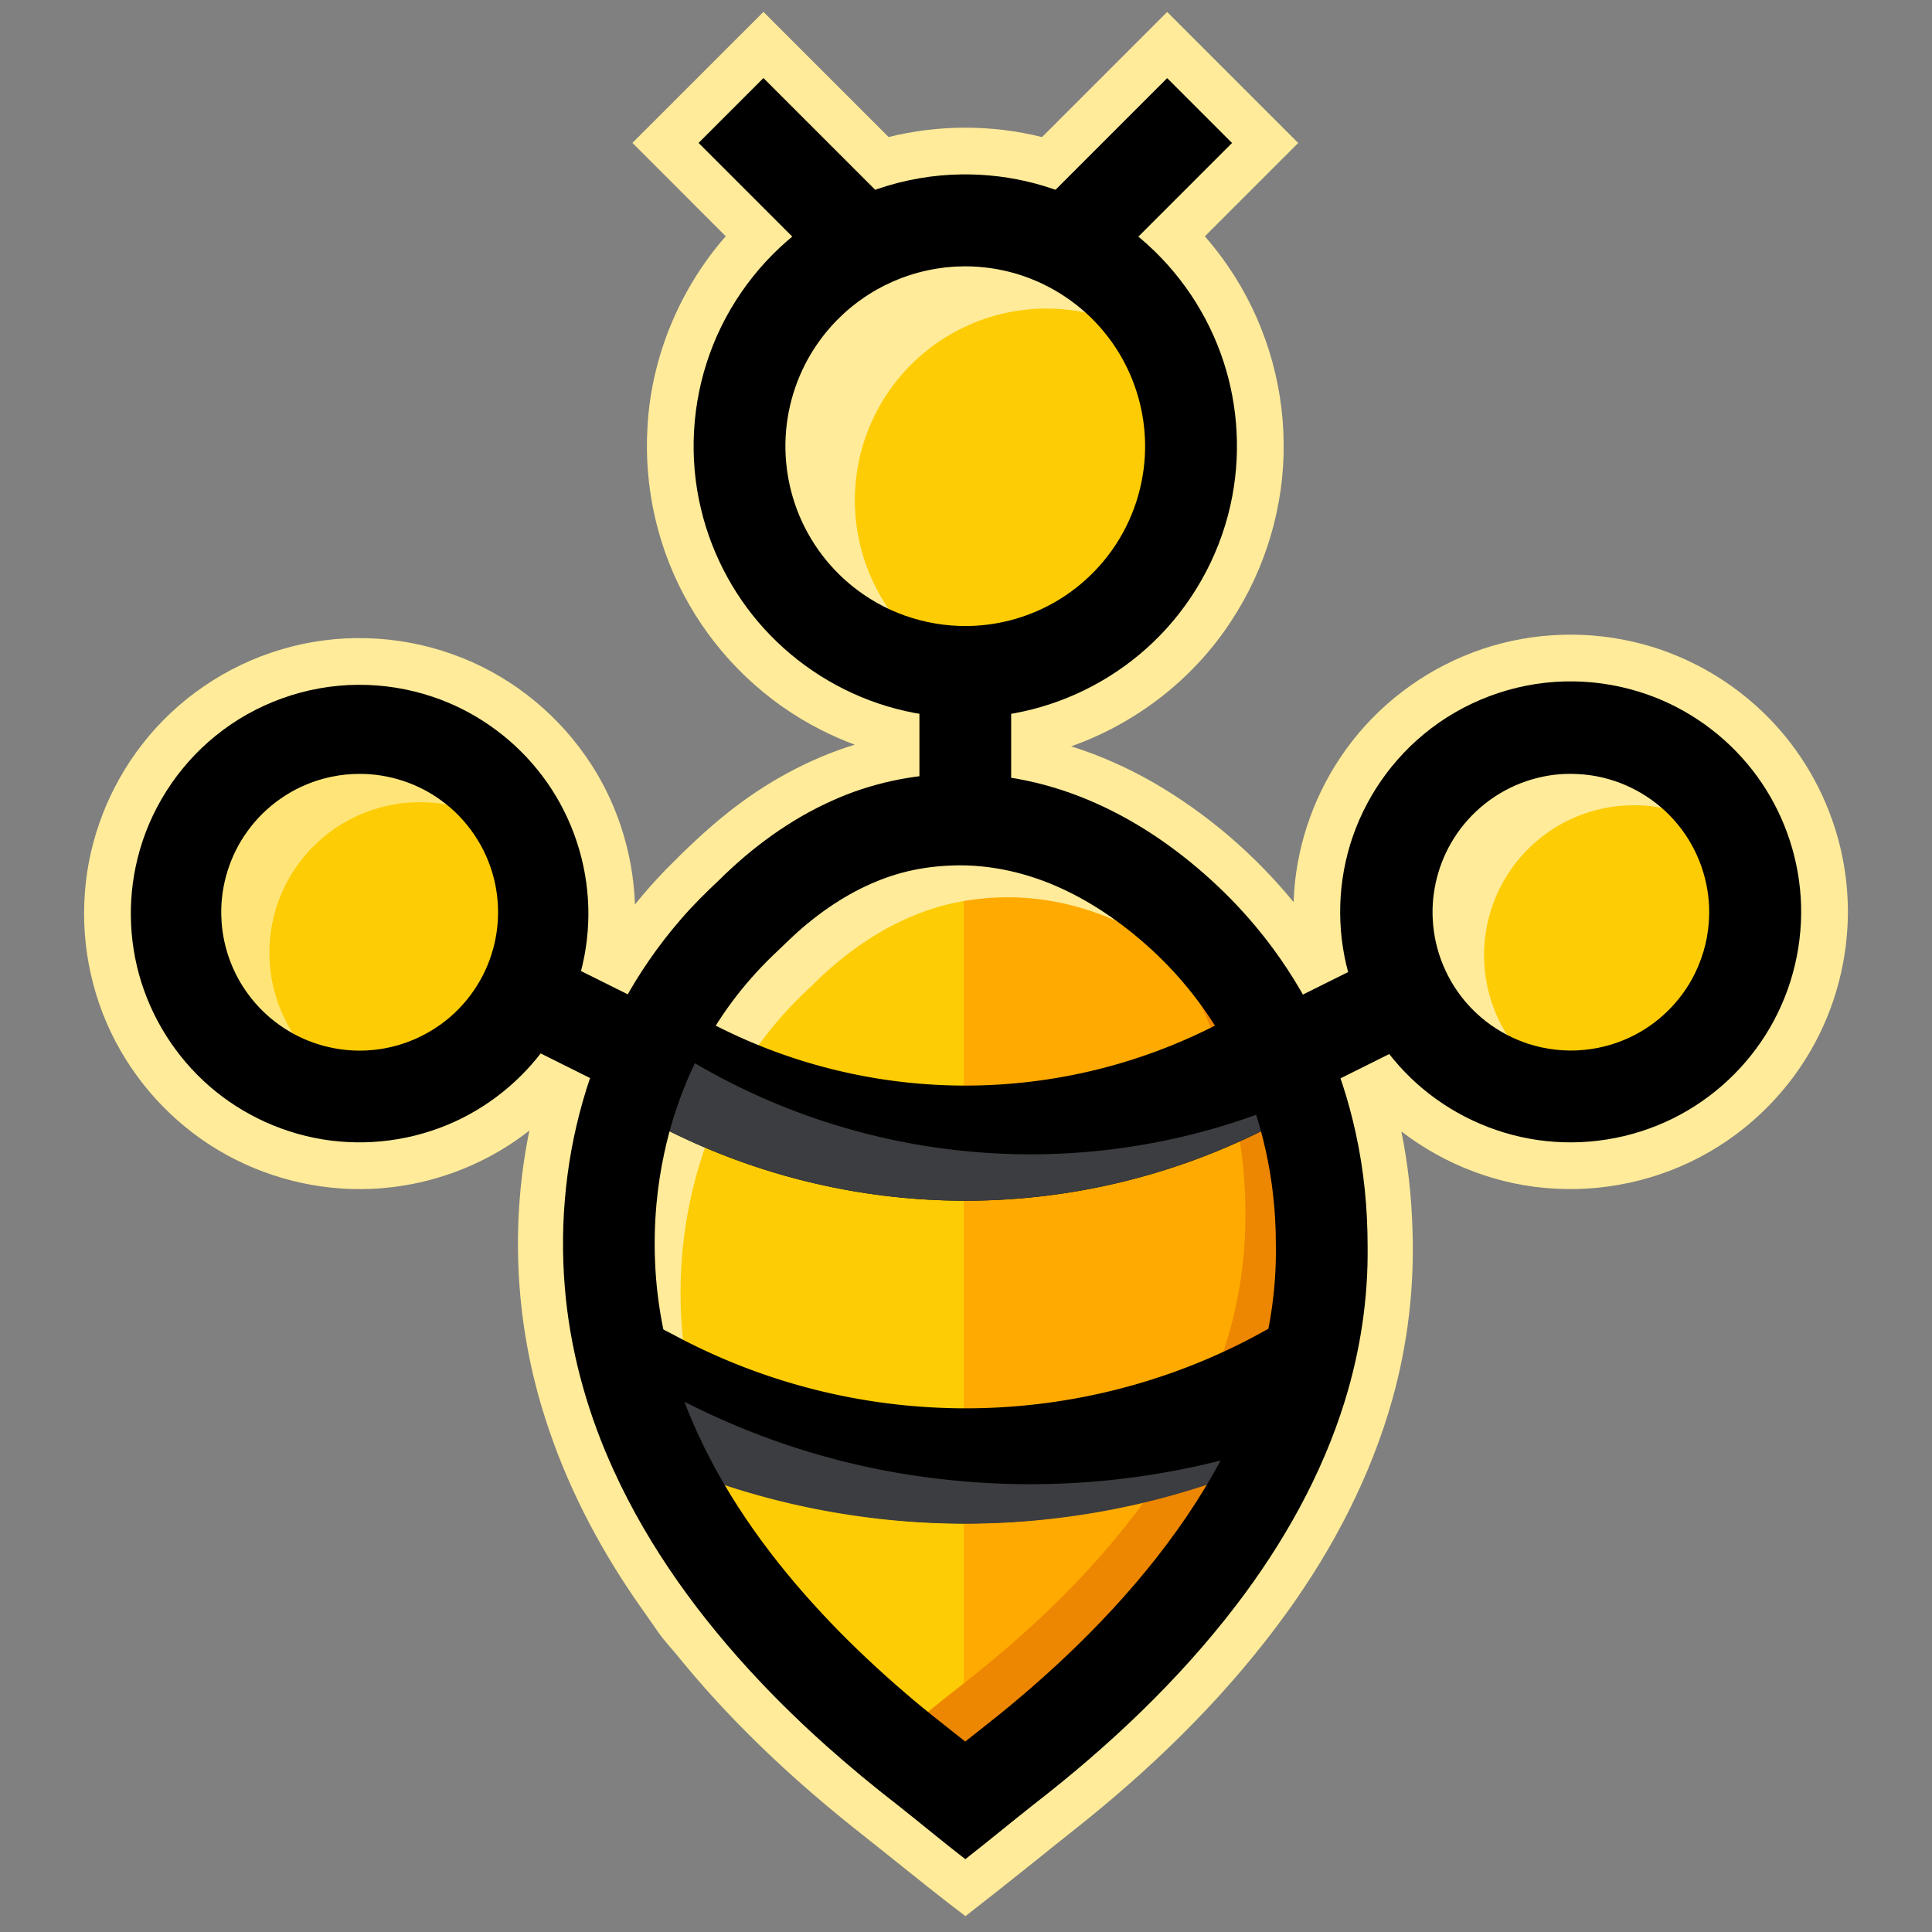
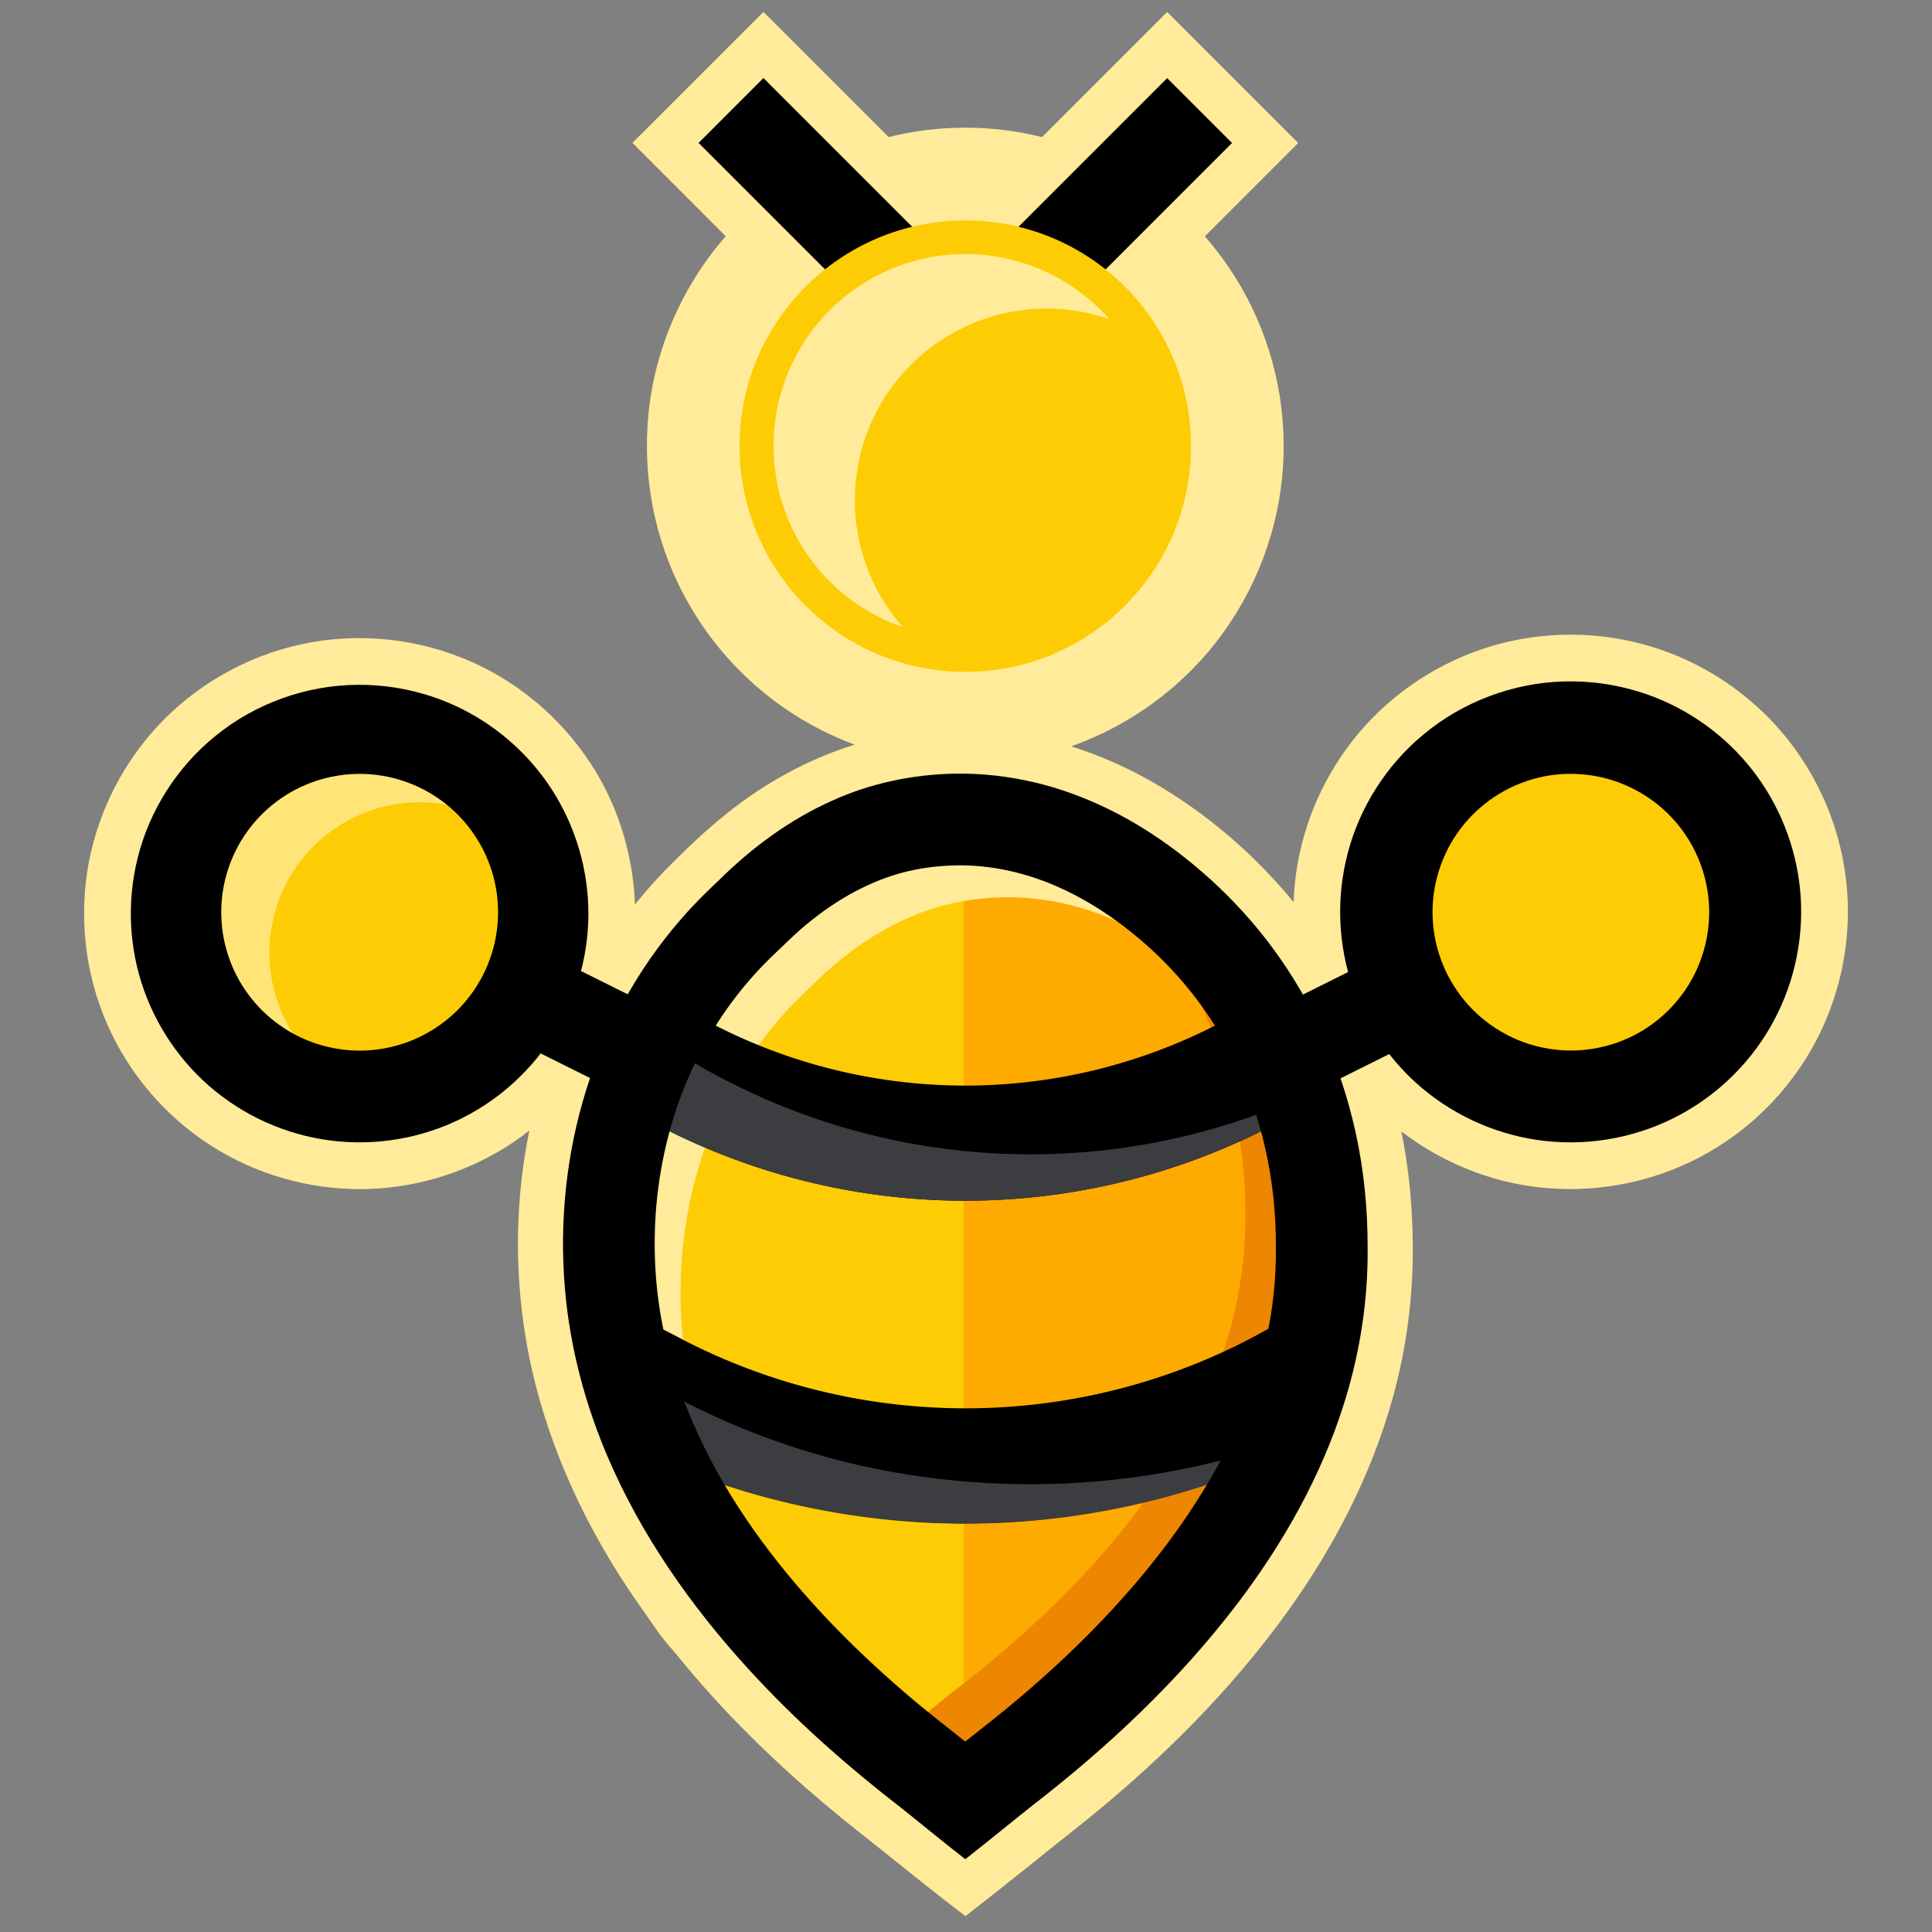
<svg xmlns="http://www.w3.org/2000/svg" xmlns:ns1="http://sodipodi.sourceforge.net/DTD/sodipodi-0.dtd" xmlns:ns2="http://www.inkscape.org/namespaces/inkscape" viewBox="0 0 1024 1024" version="1.1" id="svg68" ns1:docname="kafkabee-lowres.svg" ns2:version="1.0.1 (3bc2e813f5, 2020-09-07)" ns2:export-filename="/home/bbouclet/.local/share/icons/hicolor/48x48/apps/kafkabee.png" ns2:export-xdpi="4.5" ns2:export-ydpi="4.5">
  <rect x="0" y="0" width="1024" height="1024" fill="#808080" stroke="none" />
  <ns1:namedview pagecolor="#ffffff" bordercolor="#666666" borderopacity="1" objecttolerance="10" gridtolerance="10" guidetolerance="10" ns2:pageopacity="0" ns2:pageshadow="2" ns2:window-width="1920" ns2:window-height="1043" id="namedview70" showgrid="false" ns2:zoom="0.71777342" ns2:cx="426.9239" ns2:cy="521.04257" ns2:window-x="0" ns2:window-y="0" ns2:window-maximized="1" ns2:current-layer="g890" ns2:document-rotation="0" />
  <defs id="defs7">
    <style id="style2">.cls-1{fill:none;}.cls-2{isolation:isolate;}.cls-3{opacity:0.45;mix-blend-mode:multiply;}.cls-4{fill:#fdcc04;}.cls-5{clip-path:url(#clip-path);}.cls-6{fill:#fa0;}.cls-7{fill:#ed8600;}.cls-8{fill:#ffeb99;}.cls-9{fill:#ffe578;}.cls-10{fill:#3c3d40;}</style>
    <clipPath id="clip-path">
      <path class="cls-1" d="M651.79,714.45c10.3-26,16.09-53.64,15.59-82.83a222.51,222.51,0,0,0-2.07-30.23c-6.34-45.58-27.12-88.67-62.38-121-35.47-32.5-79.43-51.2-127.93-42.82-29.46,5.09-55.63,21.2-77.15,42.82-35.26,32.3-56,75.39-62.38,121a220.9,220.9,0,0,0-2.06,30.23C333.3,729.4,399.5,809.2,473,866.32c7.29,5.67,14.41,11.56,24.28,19.48l3.11,2.45,3.11-2.45c9.87-7.92,17-13.81,24.28-19.48C578.82,826.65,627.68,775.22,651.79,714.45Z" id="path4" />
    </clipPath>
  </defs>
  <g id="g890" transform="translate(11.295,4.14)">
-     <path id="rect863" style="display:inline;isolation:isolate;fill:#ffeb99;fill-opacity:1;stroke-width:1.028" d="M 391.934,3.57 C 369.255,26.249 346.575,48.927 323.896,71.605 c 16.487,16.489 32.974,32.979 49.461,49.469 -24.35,27.816 -39.373,63.783 -41.452,100.735 -2.057,32.747 5.631,66.087 22.086,94.496 16.219,28.345 40.868,51.812 70.044,66.505 5.749,2.92 11.668,5.506 17.714,7.746 -24.544,7.516 -47.369,20.167 -67.416,36.129 -11.685,9.303 -22.484,19.658 -32.947,30.299 -5.652,5.841 -11.046,11.933 -16.147,18.261 -0.963,-28.072 -10.043,-55.9 -26.287,-78.857 -17.215,-24.603 -42.141,-43.799 -70.487,-53.791 -28.928,-10.392 -61.186,-11.374 -90.64,-2.525 -28.939,8.543 -55.131,26.265 -73.621,50.134 -17.577,22.499 -28.431,50.23 -30.512,78.725 -2.226,28.95 4.354,58.554 18.878,83.717 14.174,24.753 35.715,45.269 61.276,57.971 25.251,12.65 54.216,17.868 82.279,14.512 26.519,-3.071 52.177,-13.53 73.161,-30.057 -10.393,50.593 -7.352,103.844 8.548,152.975 10.794,33.812 27.188,65.69 47.206,94.944 4.323,6.317 8.833,12.505 13.146,18.829 2.786,3.812 6.052,7.384 9.049,10.929 3.112,3.766 6.171,7.575 9.373,11.266 23.676,27.63 50.247,52.688 78.433,75.663 8.183,6.691 16.559,13.14 24.779,19.785 13.446,10.769 26.857,21.586 40.587,31.993 21.765,-16.843 43.096,-34.233 64.645,-51.349 39.63,-32.104 76.125,-68.451 105.97,-109.919 24.604,-34.194 44.338,-72.203 55.716,-112.866 8.199,-29.298 11.72,-59.876 10.594,-90.273 -0.514,-17.294 -2.425,-34.556 -5.877,-51.513 23.29,17.92 52.019,28.827 81.402,30.326 30.141,1.709 60.786,-6.072 86.337,-22.184 17.668,-11.062 32.915,-25.946 44.444,-43.31 14.302,-21.446 22.69,-46.752 24.21,-72.474 1.123,-18.056 -1.194,-36.307 -6.73,-53.528 -7.456,-23.275 -20.758,-44.682 -38.503,-61.508 -20.282,-19.356 -46.181,-32.808 -73.751,-37.997 -28.156,-5.424 -57.907,-2.42 -84.341,8.726 -26.391,11.017 -49.486,29.875 -65.349,53.691 -15.186,22.604 -23.975,49.494 -24.837,76.726 -20.785,-25.407 -46.124,-47.116 -74.556,-63.541 -13.728,-7.832 -28.25,-14.305 -43.337,-19.037 34.439,-12.17 64.849,-35.717 84.789,-66.371 18.314,-27.778 28.256,-61.058 27.83,-94.351 -0.251,-33.123 -10.543,-66.115 -29.273,-93.445 -3.829,-5.631 -8.003,-11.026 -12.485,-16.152 C 643.797,104.622 660.285,88.133 676.773,71.645 653.624,48.495 630.474,25.345 607.324,2.195 585.22,24.3 563.116,46.405 541.012,68.51 514.445,61.884 486.254,61.872 459.686,68.494 437.573,46.382 415.46,24.269 393.348,2.156 c -0.471,0.471 -0.943,0.943 -1.414,1.414 z" />
+     <path id="rect863" style="display:inline;isolation:isolate;fill:#ffeb99;fill-opacity:1;stroke-width:1.028" d="M 391.934,3.57 C 369.255,26.249 346.575,48.927 323.896,71.605 c 16.487,16.489 32.974,32.979 49.461,49.469 -24.35,27.816 -39.373,63.783 -41.452,100.735 -2.057,32.747 5.631,66.087 22.086,94.496 16.219,28.345 40.868,51.812 70.044,66.505 5.749,2.92 11.668,5.506 17.714,7.746 -24.544,7.516 -47.369,20.167 -67.416,36.129 -11.685,9.303 -22.484,19.658 -32.947,30.299 -5.652,5.841 -11.046,11.933 -16.147,18.261 -0.963,-28.072 -10.043,-55.9 -26.287,-78.857 -17.215,-24.603 -42.141,-43.799 -70.487,-53.791 -28.928,-10.392 -61.186,-11.374 -90.64,-2.525 -28.939,8.543 -55.131,26.265 -73.621,50.134 -17.577,22.499 -28.431,50.23 -30.512,78.725 -2.226,28.95 4.354,58.554 18.878,83.717 14.174,24.753 35.715,45.269 61.276,57.971 25.251,12.65 54.216,17.868 82.279,14.512 26.519,-3.071 52.177,-13.53 73.161,-30.057 -10.393,50.593 -7.352,103.844 8.548,152.975 10.794,33.812 27.188,65.69 47.206,94.944 4.323,6.317 8.833,12.505 13.146,18.829 2.786,3.812 6.052,7.384 9.049,10.929 3.112,3.766 6.171,7.575 9.373,11.266 23.676,27.63 50.247,52.688 78.433,75.663 8.183,6.691 16.559,13.14 24.779,19.785 13.446,10.769 26.857,21.586 40.587,31.993 21.765,-16.843 43.096,-34.233 64.645,-51.349 39.63,-32.104 76.125,-68.451 105.97,-109.919 24.604,-34.194 44.338,-72.203 55.716,-112.866 8.199,-29.298 11.72,-59.876 10.594,-90.273 -0.514,-17.294 -2.425,-34.556 -5.877,-51.513 23.29,17.92 52.019,28.827 81.402,30.326 30.141,1.709 60.786,-6.072 86.337,-22.184 17.668,-11.062 32.915,-25.946 44.444,-43.31 14.302,-21.446 22.69,-46.752 24.21,-72.474 1.123,-18.056 -1.194,-36.307 -6.73,-53.528 -7.456,-23.275 -20.758,-44.682 -38.503,-61.508 -20.282,-19.356 -46.181,-32.808 -73.751,-37.997 -28.156,-5.424 -57.907,-2.42 -84.341,8.726 -26.391,11.017 -49.486,29.875 -65.349,53.691 -15.186,22.604 -23.975,49.494 -24.837,76.726 -20.785,-25.407 -46.124,-47.116 -74.556,-63.541 -13.728,-7.832 -28.25,-14.305 -43.337,-19.037 34.439,-12.17 64.849,-35.717 84.789,-66.371 18.314,-27.778 28.256,-61.058 27.83,-94.351 -0.251,-33.123 -10.543,-66.115 -29.273,-93.445 -3.829,-5.631 -8.003,-11.026 -12.485,-16.152 C 643.797,104.622 660.285,88.133 676.773,71.645 653.624,48.495 630.474,25.345 607.324,2.195 585.22,24.3 563.116,46.405 541.012,68.51 514.445,61.884 486.254,61.872 459.686,68.494 437.573,46.382 415.46,24.269 393.348,2.156 c -0.471,0.471 -0.943,0.943 -1.414,1.414 " />
    <g id="Layer_1" data-name="Layer 1" style="display:inline;isolation:isolate" transform="matrix(1.2,0,0,1.2,-100.141,-101.572)">
      <path id="rect11" d="m 588.375,116.877 c -36.715,36.718 -73.433,73.437 -110.152,110.152 9.552,9.549 19.102,19.1 28.65,28.652 37.11,-37.113 74.221,-74.224 111.334,-111.334 -9.553,-9.548 -19.103,-19.1 -28.654,-28.65 -0.393,0.393 -0.785,0.786 -1.178,1.18 z" />
      <path id="rect13" d="m 410.059,116.842 c -9.155,9.158 -18.312,18.317 -27.471,27.473 37.113,37.11 74.224,74.221 111.334,111.334 9.549,-9.552 19.1,-19.102 28.652,-28.65 -37.115,-37.11 -74.225,-74.224 -111.338,-111.336 -0.393,0.393 -0.785,0.786 -1.178,1.18 z" />
      <circle class="cls-4" cx="500.39" cy="278.26" r="99.69" id="circle15" />
      <path class="cls-8" d="M 460.5,264.39 A 84.7,84.7 0 0 1 564,222.14 84.71,84.71 0 1 0 462.77,354 a 87.09,87.09 0 0 0 10.06,4.2 84.69,84.69 0 0 1 -12.33,-93.81 z" id="path47" />
-       <path id="path17" d="m 498.883,158.221 c -25.265,0.274 -50.362,8.813 -70.54,24.022 -18.529,13.899 -32.914,33.265 -40.767,55.065 -7.966,21.935 -9.376,46.215 -3.869,68.902 4.991,20.839 15.661,40.295 30.633,55.634 15.054,15.503 34.36,26.841 55.263,32.348 21.057,5.604 43.645,5.334 64.545,-0.848 20.976,-6.153 40.211,-18.141 54.913,-34.325 15.918,-17.448 26.541,-39.674 29.996,-63.047 3.16,-20.994 0.636,-42.819 -7.323,-62.507 -8.287,-20.641 -22.416,-38.91 -40.388,-52.027 -17.519,-12.85 -38.573,-20.848 -60.225,-22.74 -4.068,-0.367 -8.154,-0.519 -12.238,-0.477 z m 1.488,40.598 c 7.734,0.024 15.405,1.146 22.809,3.365 0.88,0.273 2.024,0.634 2.995,0.969 14.723,5.062 27.903,14.53 37.319,26.937 3.715,4.849 6.851,10.136 9.356,15.706 0.501,1.131 1.079,2.494 1.558,3.738 5.062,12.995 6.646,27.282 4.438,41.063 -0.333,2.135 -0.774,4.341 -1.265,6.341 -3.734,15.647 -12.398,30.06 -24.454,40.709 -1.266,1.132 -2.773,2.388 -4.204,3.484 -10.341,8.031 -22.717,13.386 -35.632,15.512 -0.606,0.084 -1.528,0.243 -2.261,0.333 -18.133,2.505 -37.088,-1.542 -52.601,-11.264 -0.933,-0.576 -1.827,-1.177 -2.647,-1.719 -1.688,-1.151 -3.296,-2.337 -4.848,-3.566 -11.864,-9.393 -20.916,-22.269 -25.768,-36.6 -0.303,-0.919 -0.688,-2.092 -0.984,-3.122 -0.948,-3.207 -1.714,-6.621 -2.227,-9.831 -1.225,-7.583 -1.344,-15.344 -0.334,-22.959 0.069,-0.44 0.182,-1.254 0.268,-1.837 0.581,-3.821 1.438,-7.478 2.573,-11.198 2.102,-6.829 5.128,-13.373 8.979,-19.393 0.964,-1.5 2.09,-3.145 3.207,-4.638 2.003,-2.695 4.179,-5.262 6.504,-7.684 0.851,-0.884 1.898,-1.923 2.862,-2.83 2.975,-2.799 6.178,-5.352 9.548,-7.659 0.68,-0.463 1.616,-1.078 2.404,-1.583 4.458,-2.831 9.346,-5.255 14.197,-7.089 1.806,-0.684 3.637,-1.302 5.486,-1.859 1.135,-0.329 2.504,-0.718 3.748,-1.015 4.342,-1.07 8.774,-1.772 13.233,-2.104 0.46,-0.022 1.228,-0.083 1.706,-0.103 1.344,-0.068 2.689,-0.102 4.034,-0.104 z" />
-       <path id="rect19" d="m 480.133,364.447 c 0,32.767 0,65.534 0,98.301 13.505,0 27.01,0 40.516,0 0,-33.322 0,-66.645 0,-99.967 -13.505,0 -27.01,0 -40.516,0 0,0.555 0,1.111 0,1.666 z" />
      <circle class="cls-4" cx="767.88" cy="484.07" r="81.38" id="circle21" />
-       <path class="cls-8" d="m 736.48,473.53 a 66.22,66.22 0 0 1 81,-33 66.23,66.23 0 1 0 -79.18,103.13 69.23,69.23 0 0 0 7.86,3.29 66.26,66.26 0 0 1 -9.68,-73.42 z" id="path45" />
      <path id="path23" d="m 765.018,382.176 c -22.586,0.575 -44.898,8.939 -62.252,23.416 -16.254,13.454 -28.165,32.079 -33.474,52.507 -5.18,19.697 -4.304,40.953 2.606,60.12 6.456,18.085 18.13,34.277 33.305,46.054 15.863,12.359 35.442,19.9 55.516,21.242 20.463,1.427 41.332,-3.478 58.957,-13.989 16.949,-10.028 30.894,-25.073 39.515,-42.787 8.87,-18.071 12.238,-38.807 9.421,-58.748 -2.608,-18.869 -10.603,-36.973 -22.898,-51.533 -12.503,-14.888 -29.338,-26.108 -47.94,-31.789 -10.579,-3.265 -21.689,-4.785 -32.757,-4.494 z m 1.635,40.82 c 3.193,-0.028 6.388,0.15 9.553,0.576 0.945,0.129 2.143,0.317 3.182,0.524 14.027,2.673 27.021,10.441 35.969,21.577 8.85,10.875 13.743,24.875 13.601,38.894 -0.056,9.228 -2.271,18.517 -6.44,26.857 -6.044,12.167 -16.284,22.179 -28.583,27.949 -7.212,3.396 -14.902,5.306 -22.864,5.741 -1.189,0.063 -2.626,0.1 -3.914,0.079 -2.032,-0.024 -3.897,-0.142 -5.928,-0.365 -4.216,-0.447 -8.38,-1.359 -12.408,-2.679 -0.382,-0.139 -1.097,-0.369 -1.5,-0.519 -6.956,-2.475 -13.613,-6.358 -19.123,-11.071 -0.921,-0.797 -1.722,-1.508 -2.625,-2.383 -1.116,-1.068 -2.111,-2.119 -3.114,-3.218 -9.26,-10.251 -14.873,-23.719 -15.585,-37.518 -0.743,-12.485 2.605,-25.286 9.211,-35.783 7.339,-11.796 18.839,-20.922 31.992,-25.393 1.2,-0.412 2.644,-0.861 3.963,-1.205 4.763,-1.276 9.679,-2.008 14.613,-2.062 z" />
      <path id="rect25" d="m 688.98,500.82 c -31.755,15.818 -63.511,31.635 -95.266,47.455 6.022,12.089 12.043,24.179 18.066,36.268 32.252,-16.066 64.505,-32.132 96.756,-48.199 -6.022,-12.089 -12.043,-24.178 -18.066,-36.266 -0.497,0.247 -0.993,0.495 -1.49,0.742 z" />
      <circle class="cls-4" cx="232.9" cy="484.07" r="81.38" id="circle27" />
      <path class="cls-9" d="M 200,472.34 A 66.48,66.48 0 0 1 281.26,439.19 66.48,66.48 0 1 0 201.8,542.7 65.57,65.57 0 0 0 209.69,546 66.5,66.5 0 0 1 200,472.34 Z" id="path43" />
      <path id="path29" d="m 232.045,383.666 c -22.724,0.131 -45.308,8.248 -62.909,22.624 -16.863,13.669 -29.133,32.911 -34.324,53.995 -4.798,19.216 -3.808,39.845 2.914,58.483 6.597,18.446 18.665,34.903 34.343,46.66 16.003,12.06 35.648,19.229 55.67,20.197 19.744,1.017 39.765,-3.891 56.738,-14.046 16.19,-9.612 29.627,-23.819 38.212,-40.586 8.902,-17.262 12.717,-37.119 10.711,-56.446 -1.965,-19.525 -9.733,-38.439 -22.17,-53.629 -11.957,-14.695 -28.107,-25.952 -46.083,-31.96 -10.638,-3.585 -21.875,-5.393 -33.102,-5.292 z m 0.936,39.332 c 12.76,0.005 25.481,4.119 35.795,11.638 11.49,8.27 19.899,20.675 23.361,34.398 2.369,9.288 2.52,19.131 0.398,28.481 -0.152,0.675 -0.392,1.656 -0.6,2.44 -3.568,13.475 -11.936,25.609 -23.271,33.723 -7.485,5.406 -16.203,9.093 -25.305,10.659 -1.55,0.271 -3.336,0.501 -4.988,0.654 -1.873,0.167 -3.621,0.252 -5.529,0.248 -5.35,-0.008 -10.697,-0.731 -15.864,-2.118 -0.67,-0.189 -1.639,-0.462 -2.417,-0.707 -12.186,-3.792 -23.084,-11.542 -30.686,-21.791 -6.943,-9.251 -11.118,-20.524 -11.955,-32.055 -0.071,-0.973 -0.122,-2.21 -0.15,-3.288 -0.28,-13.176 3.86,-26.397 11.634,-37.043 8.065,-11.21 20.069,-19.495 33.403,-23.081 1.181,-0.32 2.357,-0.607 3.468,-0.838 4.173,-0.886 8.439,-1.329 12.706,-1.32 z" />
      <path id="rect31" d="m 309.549,501.436 c -5.774,11.592 -11.548,23.184 -17.322,34.775 32.251,16.068 64.503,32.133 96.754,48.199 6.025,-12.087 12.047,-24.176 18.068,-36.266 -32.251,-16.068 -64.504,-32.133 -96.756,-48.199 -0.248,0.497 -0.496,0.993 -0.744,1.49 z" />
      <path class="cls-4" d="m 497.3,873.93 c -5.77,-4.67 -10.75,-8.71 -15.87,-12.69 C 418.2,812.11 342.86,732.21 343,630.6 a 213.76,213.76 0 0 1 2,-29.17 c 6.39,-45.93 27,-86 59.7,-115.95 l 0.26,-0.24 0.24,-0.25 c 21.74,-21.84 46.48,-35.67 71.57,-40 A 124.55,124.55 0 0 1 498,443.14 c 34,0 67.91,14.64 98.13,42.34 32.66,29.92 53.31,70 59.7,115.95 a 213.87,213.87 0 0 1 2,29.17 v 0.24 c 0.46,26.62 -4.6,53.46 -15,79.78 -20.83,52.49 -62.41,103.16 -123.48,150.62 -5.14,4 -10.15,8 -16,12.75 l -3,2.44 z" id="path33" />
      <g class="cls-5" clip-path="url(#clip-path)" id="g39">
        <rect class="cls-6" x="499.72" y="165.44" width="170.33" height="766.35" transform="rotate(180,584.885,548.62)" id="rect35" />
        <path class="cls-7" d="m 642.61,634.85 v -0.23 a 193.46,193.46 0 0 0 -1.81,-26.54 c -5.82,-41.82 -20.55,-80.26 -50.28,-107.5 -1.44,-1.33 -2.91,-2.6 -4.37,-3.86 21.56,25.13 31.3,58.11 36.13,92.83 a 193.71,193.71 0 0 1 1.81,26.55 v 0.23 A 187.57,187.57 0 0 1 610.39,689 c -18.95,47.73 -56.75,93.86 -112.39,137.07 -4.68,3.63 -9.24,7.32 -14.52,11.6 l -2.74,2.22 -2.74,-2.27 c -5.25,-4.26 -9.79,-7.93 -14.45,-11.55 -11.13,-8.66 -22.68,-18.37 -34.06,-29.06 A 456.44,456.44 0 0 0 482,844.59 c 4.66,3.62 9.2,7.29 14.45,11.55 l 2.81,2.27 2.74,-2.22 c 5.28,-4.27 9.84,-8 14.52,-11.6 55.6,-43.21 93.4,-89.34 112.35,-137.12 a 187.77,187.77 0 0 0 13.74,-72.62 z" id="path37" />
      </g>
      <path class="cls-8" d="m 374.64,652.36 a 200,200 0 0 1 1.85,-27.21 c 6,-42.84 25.23,-80.24 55.69,-108.15 l 0.25,-0.23 0.23,-0.23 c 20.27,-20.37 43.35,-33.27 66.75,-37.31 a 115.91,115.91 0 0 1 19.83,-1.72 c 27.31,0 54.57,10.16 79.63,29.48 q -5.16,-5.64 -10.86,-10.87 c -28.2,-25.83 -59.85,-39.49 -91.54,-39.49 a 116.84,116.84 0 0 0 -19.83,1.72 c -23.4,4 -46.49,16.95 -66.76,37.32 l -0.23,0.23 -0.24,0.22 c -30.47,27.91 -49.72,65.31 -55.69,108.16 a 199.75,199.75 0 0 0 -1.85,27.21 c -0.09,84.68 56,153.17 110,199.49 C 416,785.91 374.56,725.12 374.64,652.36 Z" id="path41" />
      <path d="M 500.39,611.53 A 294,294 0 0 1 360.65,576.12 l 11.88,-22 11.55,-23.12 0.73,0.38 a 242.71,242.71 0 0 0 231.19,0 l 24.15,44.76 a 294,294 0 0 1 -139.76,35.39 z" id="path49" />
      <path d="m 663.62,676.514 -10.33,-18.85 -24,13.16 c -3.13,1.69 -6.33,3.34 -9.52,4.9 a 272.29,272.29 0 0 1 -243.33,-2.41 q -2.36,-1.22 -4.69,-2.47 l -26.14,-13.48 -5.61,10.75 a 12.63,12.63 0 0 1 2.94,6 c 3,14.38 5.25,28.91 8.07,43.32 l 2.08,1.09 a 323.36,323.36 0 0 0 289,2.87 c 3.79,-1.85 7.59,-3.81 11.44,-5.89 l 2.91,-1.59 a 85,85 0 0 0 1.24,-26 c -0.61,-5.75 2.07,-9.56 5.94,-11.4 z" id="path51" />
      <path class="cls-10" d="M 633.55,571.84 A 293.24,293.24 0 0 1 375.74,547.68 c 0,0 -12.08,30.05 -10.57,30.83 a 293.4,293.4 0 0 0 270.41,0 29.2,29.2 0 0 0 -2.03,-6.67 z" id="path57" />
      <path class="cls-10" d="m 633.55,720.454 a 343.07,343.07 0 0 1 -140.1,14.43 330,330 0 0 1 -112.84,-32.43 c -1.63,-0.81 -27.13,-13.57 -28.74,-14.41 0,0 11.79,37.44 13.3,38.11 a 340.27,340.27 0 0 0 270.41,0 21.88,21.88 0 0 0 -2.03,-5.7 z" id="path59" />
      <path id="path63" d="m 495.461,422.912 c -18.546,0.365 -37.077,4.273 -53.982,11.972 -18.617,8.351 -35.294,20.623 -49.751,34.948 -5.826,5.481 -11.534,11.102 -16.758,17.167 -20.259,23.222 -35.11,51.049 -43.535,80.671 -8.119,28.389 -10.531,58.359 -7.401,87.705 2.815,26.081 10.191,51.595 21.124,75.416 15.731,34.434 38.386,65.345 64.287,92.806 18.858,20.007 39.561,38.213 61.285,55.045 9.912,7.837 19.661,15.966 29.669,23.724 10.136,-7.917 20.048,-16.149 30.121,-24.104 33.141,-25.652 64.032,-54.737 89.562,-88.127 20.7,-27.12 37.775,-57.33 47.9,-90.015 6.844,-22.112 10.402,-45.272 10.104,-68.431 0.013,-16.787 -1.633,-33.591 -5.233,-49.996 -6.381,-29.313 -18.717,-57.396 -36.548,-81.56 -12.89,-17.493 -28.61,-32.865 -46.198,-45.609 -17.61,-12.709 -37.452,-22.57 -58.628,-27.639 -11.775,-2.837 -23.907,-4.197 -36.018,-3.972 z m 2.402,40.486 c 16.746,-0.037 33.336,4.359 48.292,11.782 6.594,3.247 12.904,7.056 18.927,11.265 1.401,0.987 2.966,2.114 4.401,3.197 2.857,2.147 5.502,4.269 8.231,6.598 13.65,11.605 25.424,25.397 34.67,40.788 2.602,4.317 4.998,8.739 7.184,13.231 11.998,24.713 17.893,52.221 17.991,79.649 0.202,10.935 -0.53,21.891 -2.312,32.684 -0.423,2.555 -0.888,5.133 -1.405,7.593 -0.68,3.341 -1.471,6.639 -2.318,9.887 -1.521,5.789 -3.349,11.606 -5.418,17.292 -6.832,18.781 -16.444,36.623 -27.65,53.219 -11.33,16.759 -24.362,32.444 -38.386,47.068 -12.853,13.411 -26.708,26.056 -41.08,37.912 -6.128,5.053 -12.422,9.899 -18.632,14.849 -8.865,-7.051 -17.81,-13.937 -26.373,-21.365 -6.093,-5.21 -12.076,-10.591 -17.863,-16.07 -5.181,-4.903 -10.369,-10.03 -15.313,-15.202 -5.254,-5.52 -10.395,-11.185 -15.304,-16.952 -10.52,-12.37 -20.233,-25.473 -28.762,-39.337 -8.464,-13.794 -15.782,-28.429 -21.346,-43.68 -6.938,-18.922 -11.223,-39.053 -12.025,-59.283 -0.35,-8.459 -0.146,-17.001 0.612,-25.379 0.676,-7.518 1.818,-15.028 3.391,-22.358 2.334,-10.902 5.624,-21.548 9.915,-31.789 6.955,-16.583 16.6,-32.233 28.545,-45.771 3.016,-3.431 6.29,-6.856 9.503,-9.953 5.036,-4.716 9.842,-9.689 15.217,-14.031 1.544,-1.28 3.124,-2.517 4.716,-3.736 0.702,-0.511 1.624,-1.207 2.417,-1.782 11.908,-8.593 25.386,-15.282 39.831,-18.256 6.684,-1.399 13.519,-2.011 20.343,-2.071 z" />
    </g>
  </g>
</svg>